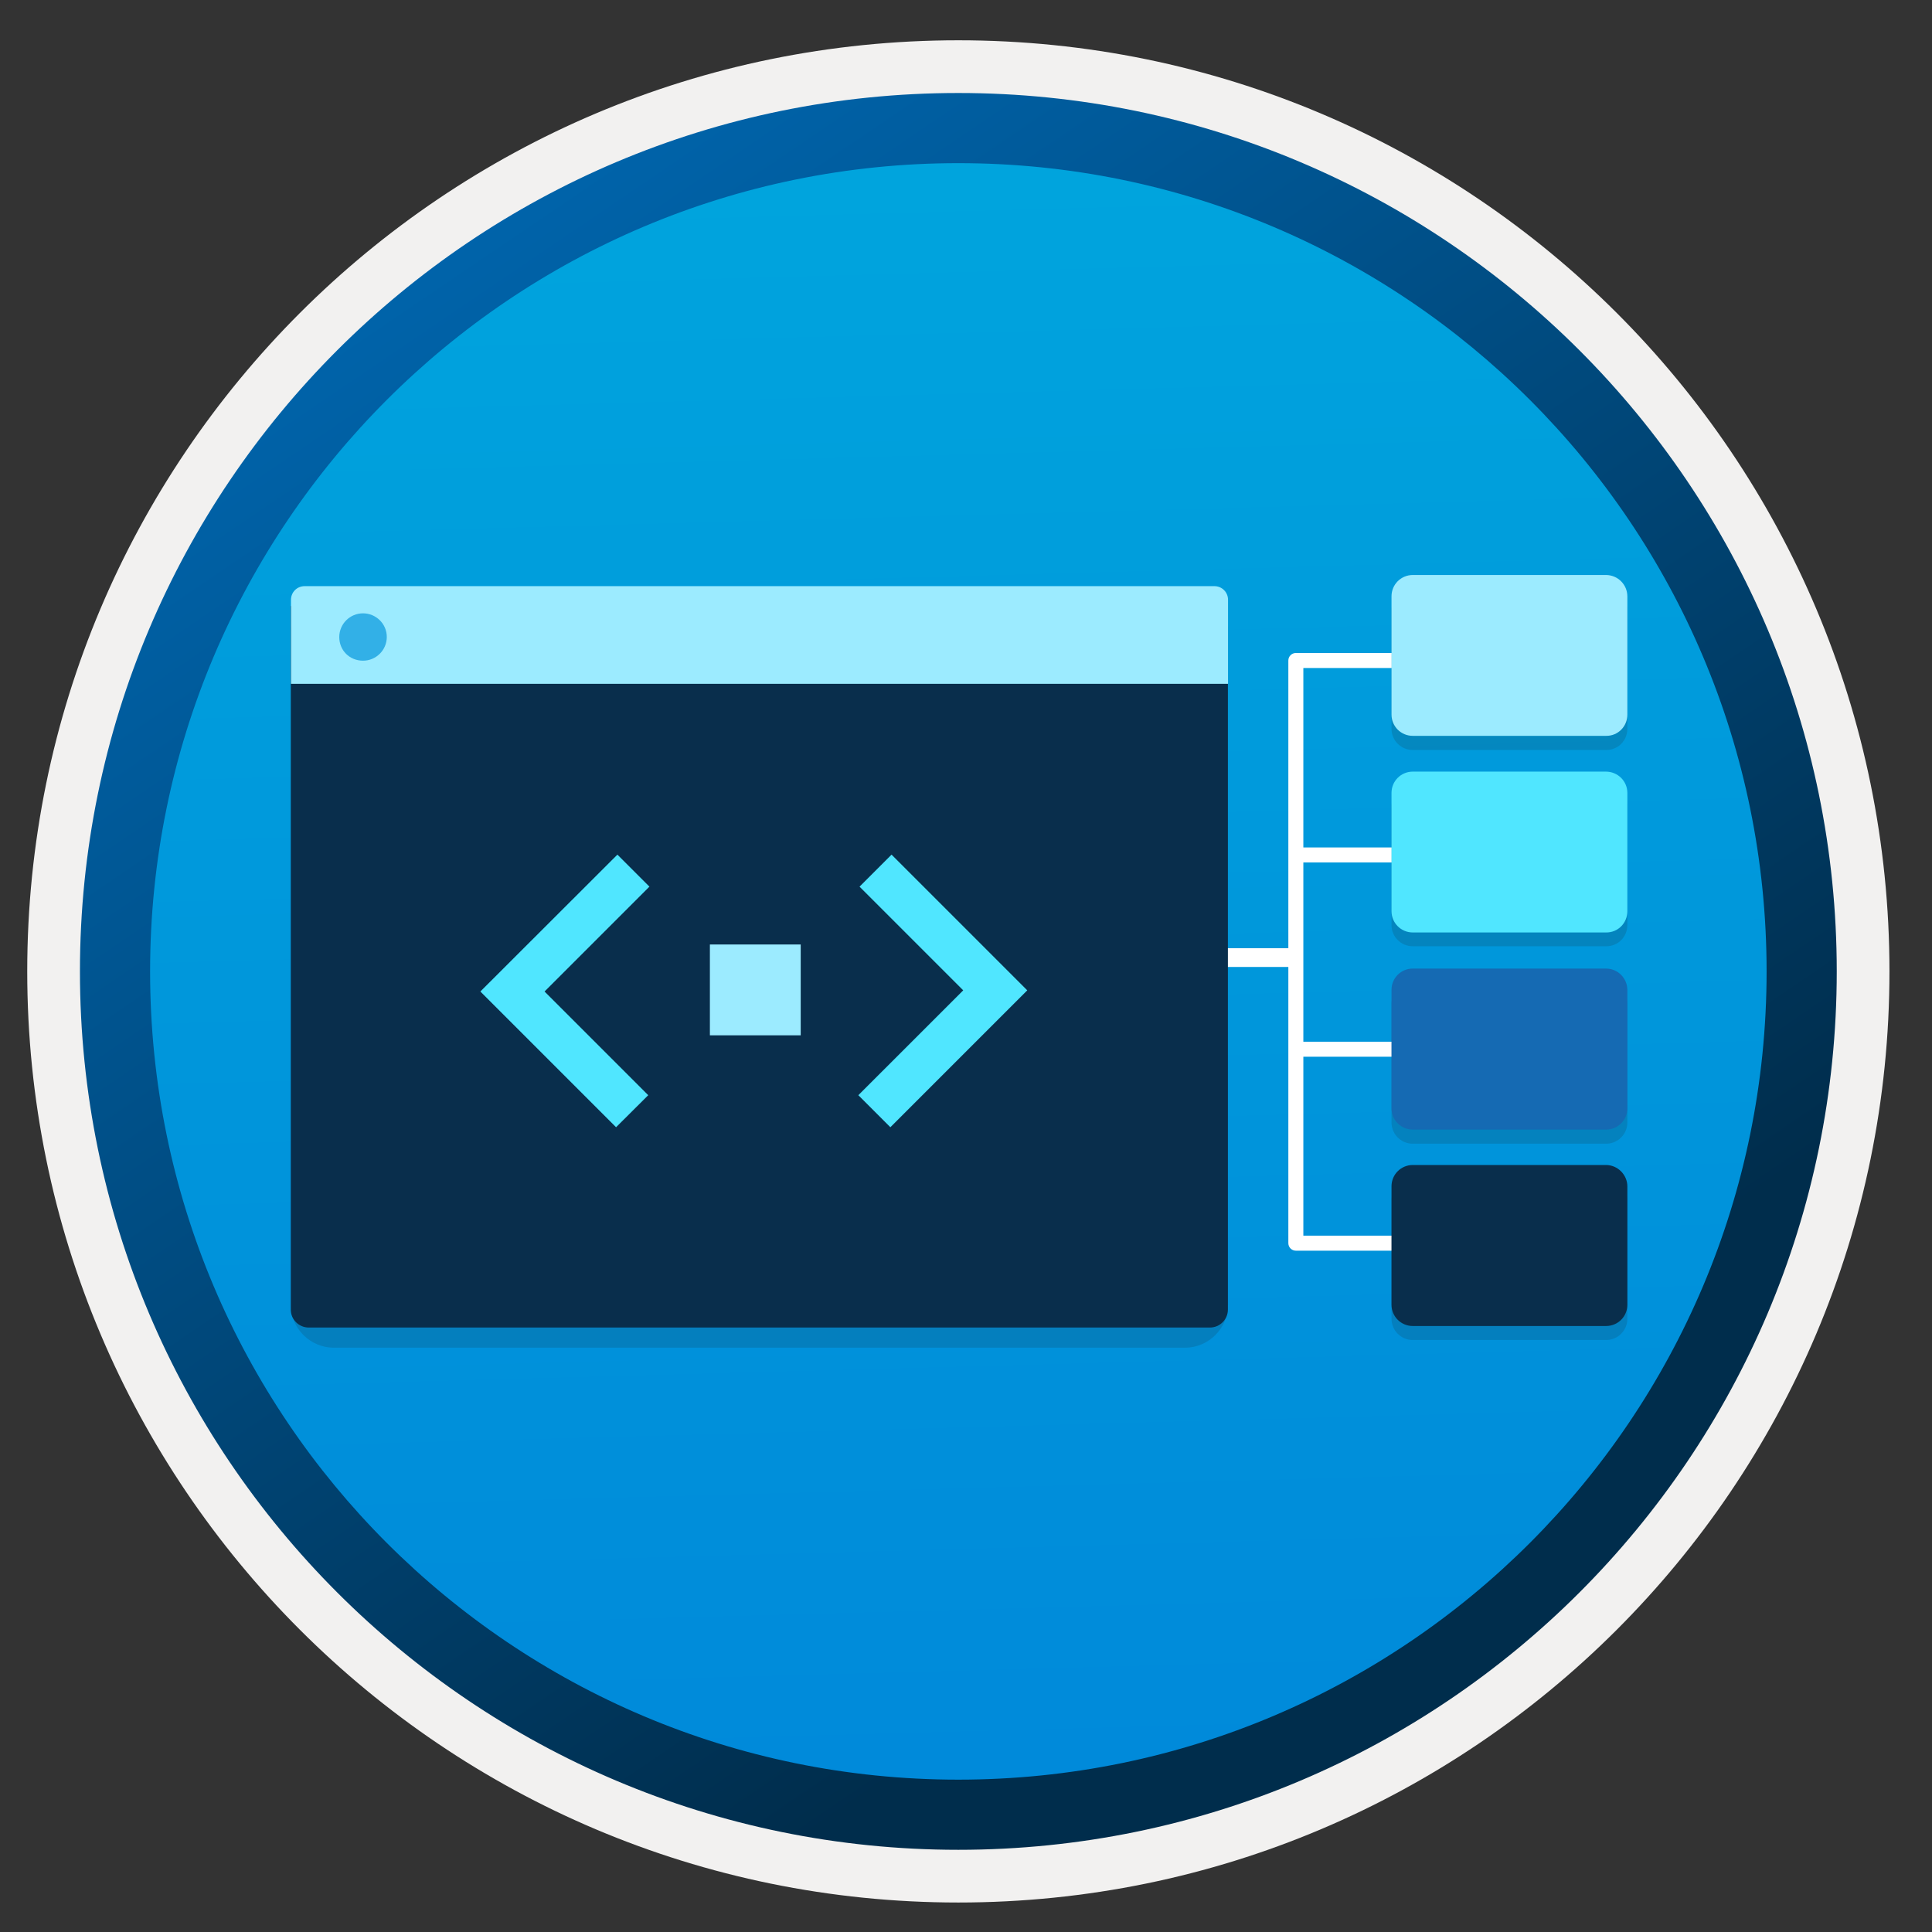
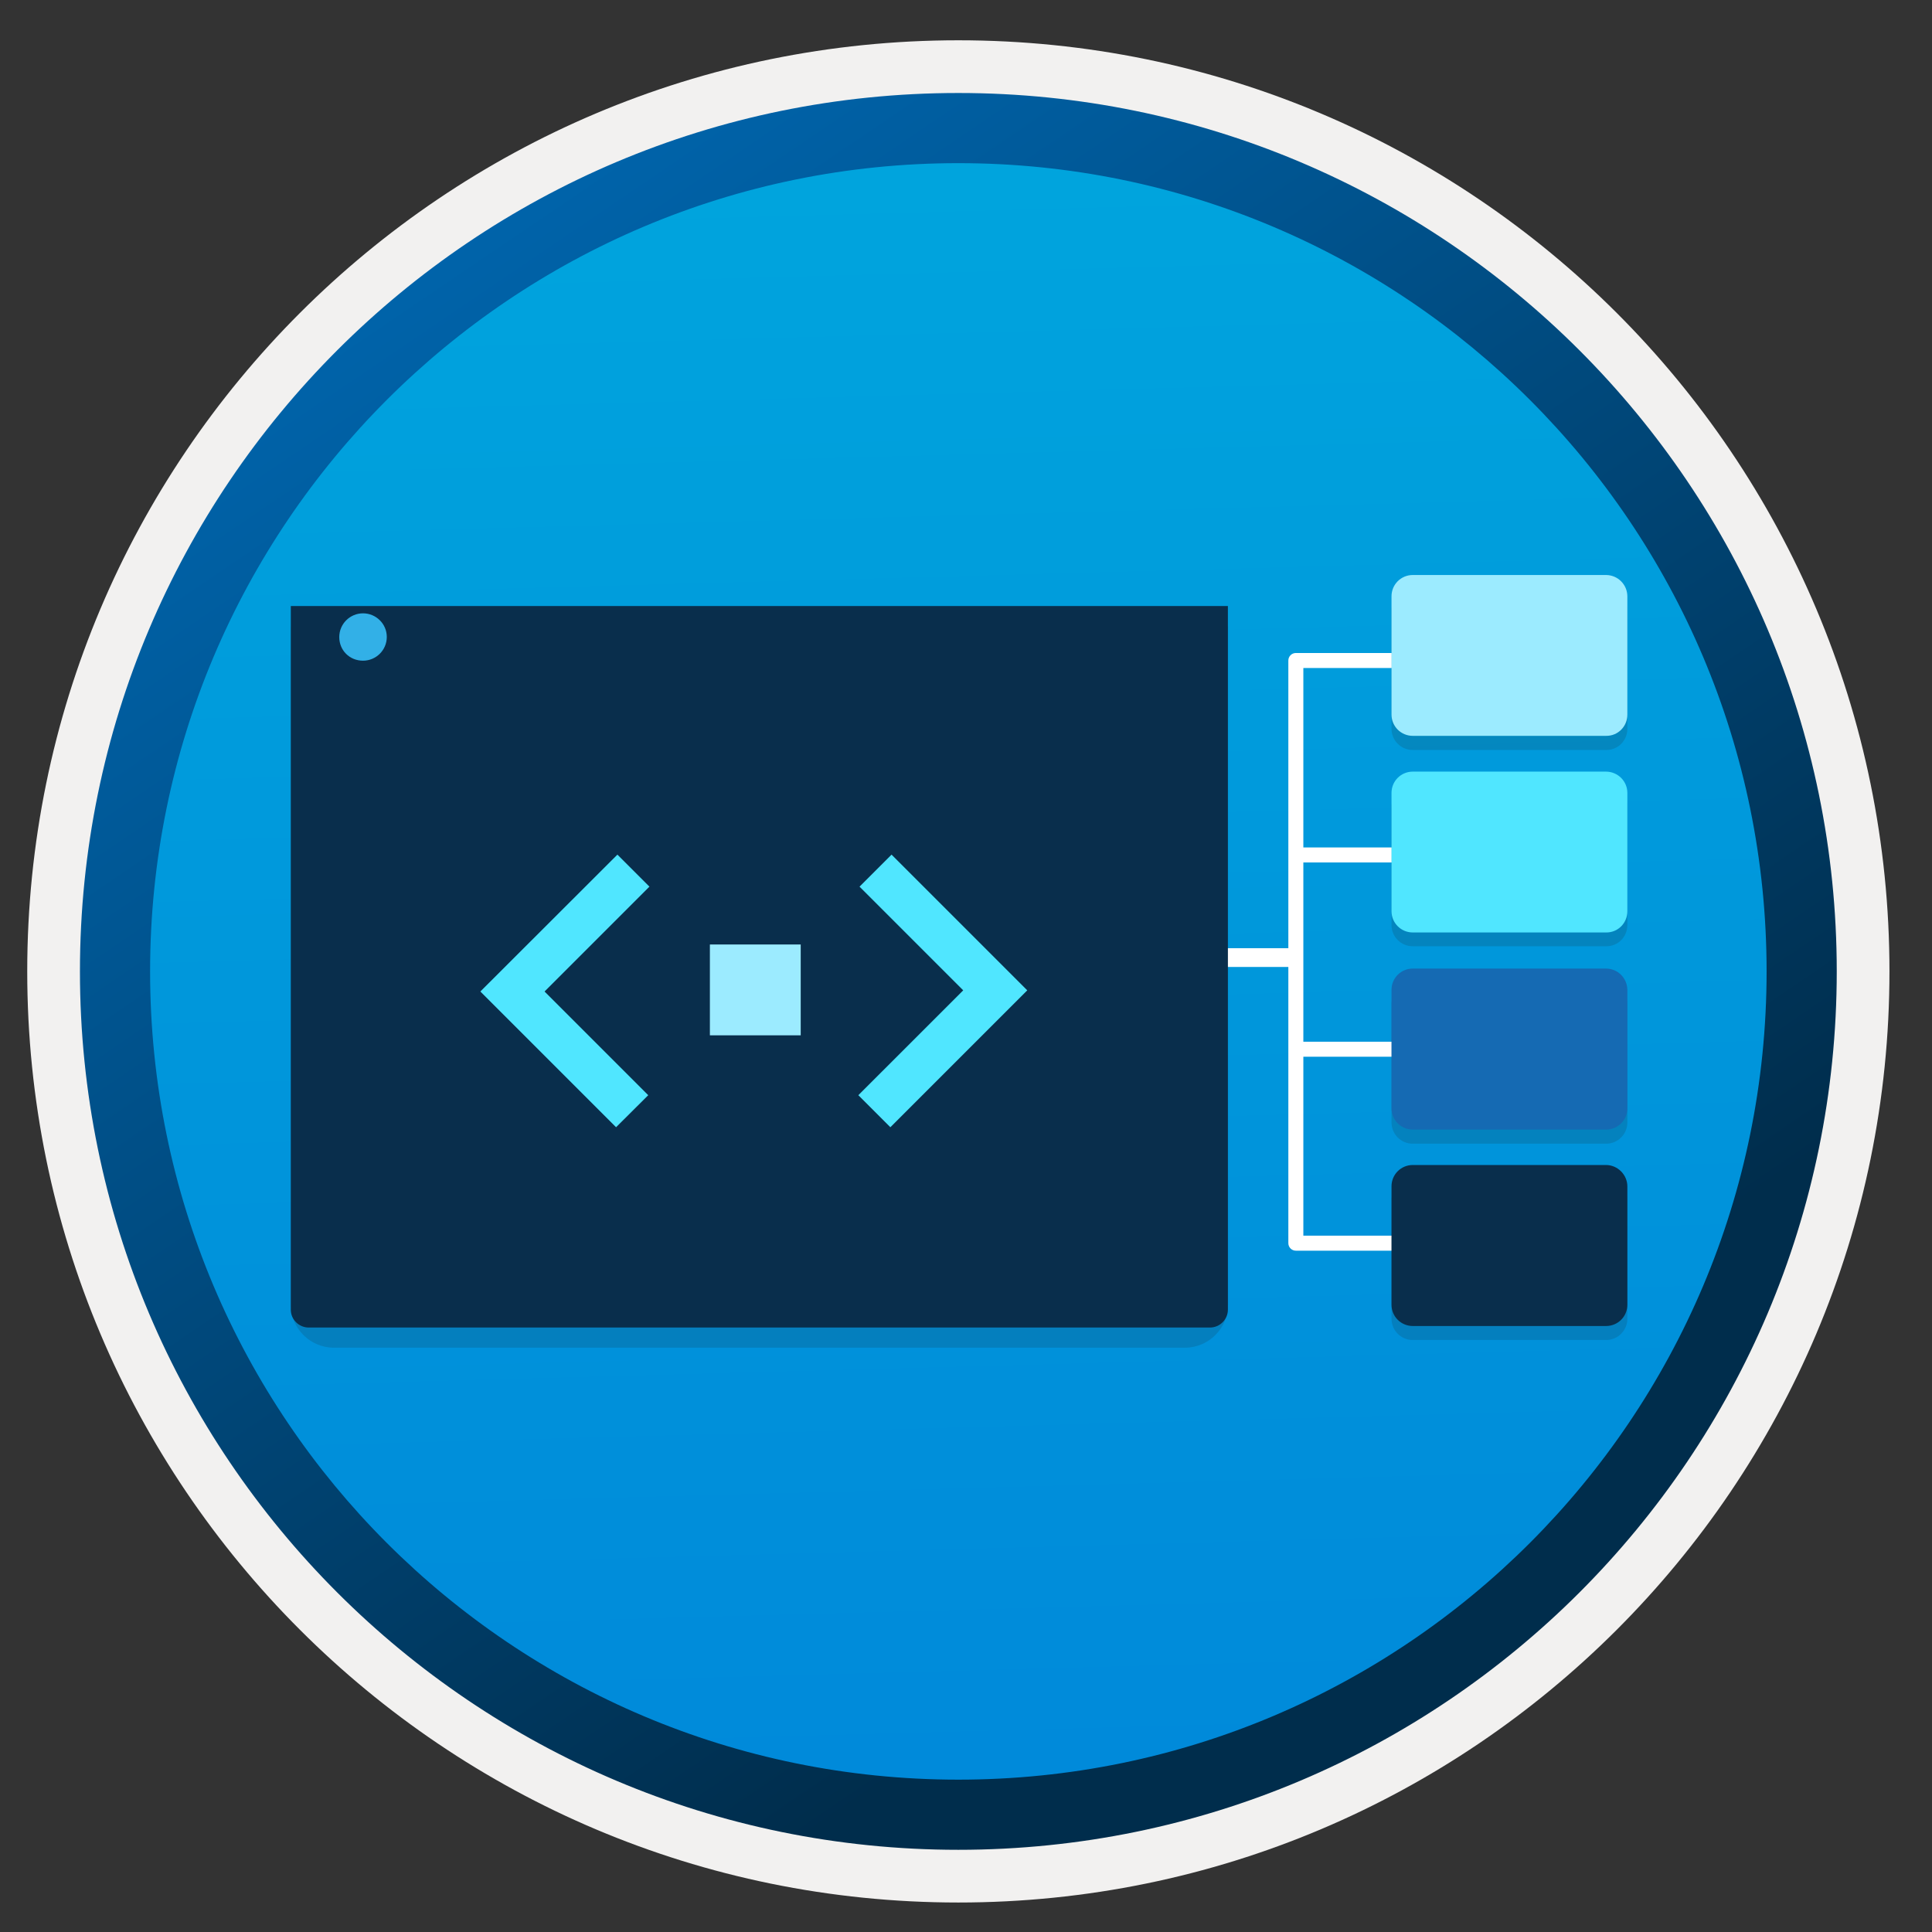
<svg xmlns="http://www.w3.org/2000/svg" width="103" height="103" viewBox="0 0 103 103" fill="none">
  <rect x="0" y="0" width="103" height="103" fill="#333333" stroke="none" />
  <path d="M51.092 98.599C25.242 98.599 4.282 77.648 4.282 51.788C4.282 25.928 25.242 4.979 51.092 4.979C76.942 4.979 97.902 25.939 97.902 51.788C97.902 77.638 76.942 98.599 51.092 98.599Z" fill="url(#paint0_linear_303_432)" />
  <path fill-rule="evenodd" clip-rule="evenodd" d="M96.992 51.788C96.992 77.138 76.442 97.688 51.092 97.688C25.742 97.688 5.192 77.138 5.192 51.788C5.192 26.438 25.742 5.888 51.092 5.888C76.442 5.888 96.992 26.438 96.992 51.788ZM51.092 2.148C78.512 2.148 100.732 24.368 100.732 51.788C100.732 79.208 78.502 101.428 51.092 101.428C23.672 101.428 1.452 79.198 1.452 51.788C1.452 24.368 23.672 2.148 51.092 2.148Z" fill="#F2F1F0" />
  <path fill-rule="evenodd" clip-rule="evenodd" d="M94.182 51.788C94.182 75.588 74.892 94.878 51.092 94.878C27.292 94.878 8.002 75.588 8.002 51.788C8.002 27.988 27.292 8.698 51.092 8.698C74.892 8.698 94.182 27.988 94.182 51.788ZM51.092 4.958C76.952 4.958 97.922 25.928 97.922 51.788C97.922 77.648 76.952 98.618 51.092 98.618C25.232 98.618 4.262 77.648 4.262 51.788C4.262 25.928 25.222 4.958 51.092 4.958Z" fill="url(#paint1_linear_303_432)" />
  <path fill-rule="evenodd" clip-rule="evenodd" d="M69.085 55.537H78.219V56.337H69.085V55.537Z" fill="white" />
  <path fill-rule="evenodd" clip-rule="evenodd" d="M69.085 45.18H78.219V45.98H69.085V45.18Z" fill="white" />
  <path fill-rule="evenodd" clip-rule="evenodd" d="M68.685 35.214C68.685 34.993 68.864 34.813 69.085 34.813H78.219V35.614H69.485V65.877H78.21V66.677H69.085C68.864 66.677 68.685 66.498 68.685 66.277V35.214Z" fill="white" />
  <path fill-rule="evenodd" clip-rule="evenodd" d="M62.248 50.551H69.111V51.551H62.248V50.551Z" fill="white" />
  <path opacity="0.15" d="M85.615 31.409H75.32C74.69 31.409 74.185 31.915 74.185 32.544V38.849C74.185 39.479 74.69 39.984 75.32 39.984H85.624C86.254 39.993 86.759 39.488 86.759 38.849V32.553C86.759 31.906 86.245 31.409 85.615 31.409Z" fill="#1F1D20" />
  <path opacity="0.15" d="M85.615 52.39H75.32C74.69 52.39 74.185 52.895 74.185 53.525V59.839C74.185 60.468 74.69 60.974 75.32 60.974H85.624C86.254 60.974 86.759 60.468 86.759 59.839V53.542C86.759 52.895 86.245 52.39 85.615 52.39Z" fill="#1F1D20" />
  <path opacity="0.15" d="M85.615 41.873H75.32C74.69 41.873 74.185 42.379 74.185 43.008V49.313C74.185 49.943 74.69 50.448 75.32 50.448H85.624C86.254 50.457 86.759 49.952 86.759 49.313V43.008C86.759 42.387 86.245 41.873 85.615 41.873Z" fill="#1F1D20" />
  <path opacity="0.15" d="M85.615 62.855H75.32C74.69 62.855 74.185 63.36 74.185 63.99V70.303C74.185 70.933 74.69 71.439 75.32 71.439H85.624C86.254 71.439 86.759 70.933 86.759 70.303V63.998C86.759 63.378 86.245 62.855 85.615 62.855Z" fill="#1F1D20" />
  <path d="M85.615 30.655H75.32C74.69 30.655 74.185 31.161 74.185 31.79V38.095C74.185 38.725 74.69 39.23 75.32 39.23H85.624C86.254 39.239 86.759 38.734 86.759 38.095V31.799C86.759 31.161 86.245 30.655 85.615 30.655Z" fill="#9CEBFF" />
  <path d="M85.615 51.637H75.32C74.69 51.637 74.185 52.142 74.185 52.772V59.086C74.185 59.715 74.69 60.221 75.32 60.221H85.624C86.254 60.221 86.759 59.715 86.759 59.086V52.789C86.759 52.142 86.245 51.637 85.615 51.637Z" fill="#156AB3" />
  <path d="M85.615 41.137H75.32C74.69 41.137 74.185 41.642 74.185 42.272V48.577C74.185 49.206 74.69 49.712 75.32 49.712H85.624C86.254 49.721 86.759 49.215 86.759 48.577V42.272C86.759 41.642 86.245 41.137 85.615 41.137Z" fill="#50E6FF" />
  <path d="M85.615 62.109H75.32C74.69 62.109 74.185 62.615 74.185 63.244V69.558C74.185 70.188 74.69 70.693 75.32 70.693H85.624C86.254 70.693 86.759 70.188 86.759 69.558V63.253C86.759 62.633 86.245 62.109 85.615 62.109Z" fill="#092E4C" />
  <path opacity="0.15" d="M17.806 71.851H63.168C64.435 71.851 65.47 70.816 65.47 69.55V33.386H15.504V69.558C15.504 70.825 16.539 71.851 17.806 71.851Z" fill="#1F1D20" />
  <path d="M16.456 70.774H64.509C65.031 70.774 65.462 70.344 65.462 69.822V32.309H15.504V69.83C15.504 70.344 15.935 70.774 16.456 70.774Z" fill="#092E4C" />
-   <path d="M15.504 36.457H65.47V31.978C65.47 31.572 65.147 31.249 64.741 31.249H16.241C15.835 31.249 15.513 31.572 15.513 31.978V36.457H15.504Z" fill="#9CEBFF" />
  <path d="M19.354 35.223C20.05 35.223 20.621 34.66 20.621 33.957C20.621 33.253 20.041 32.698 19.354 32.698C18.659 32.698 18.087 33.261 18.087 33.965C18.087 34.669 18.634 35.223 19.354 35.223Z" fill="#32B0E7" />
  <path d="M42.688 50.353H37.846V55.196H42.688V50.353Z" fill="#9CEBFF" />
  <path d="M47.531 45.562L45.824 47.269L51.352 52.797L45.76 58.388L47.467 60.096L54.766 52.797L47.531 45.562Z" fill="#50E6FF" />
  <path d="M32.844 60.096L34.559 58.388L29.032 52.86L34.623 47.269L32.916 45.562L25.609 52.86L32.844 60.096Z" fill="#50E6FF" />
  <defs>
    <linearGradient id="paint0_linear_303_432" x1="49.318" y1="-13.001" x2="53.3" y2="132.769" gradientUnits="userSpaceOnUse">
      <stop stop-color="#00ABDE" />
      <stop offset="1" stop-color="#007ED8" />
    </linearGradient>
    <linearGradient id="paint1_linear_303_432" x1="2.523" y1="-19.835" x2="98.05" y2="121.047" gradientUnits="userSpaceOnUse">
      <stop stop-color="#007ED8" />
      <stop offset="0.707" stop-color="#002D4C" />
    </linearGradient>
  </defs>
</svg>